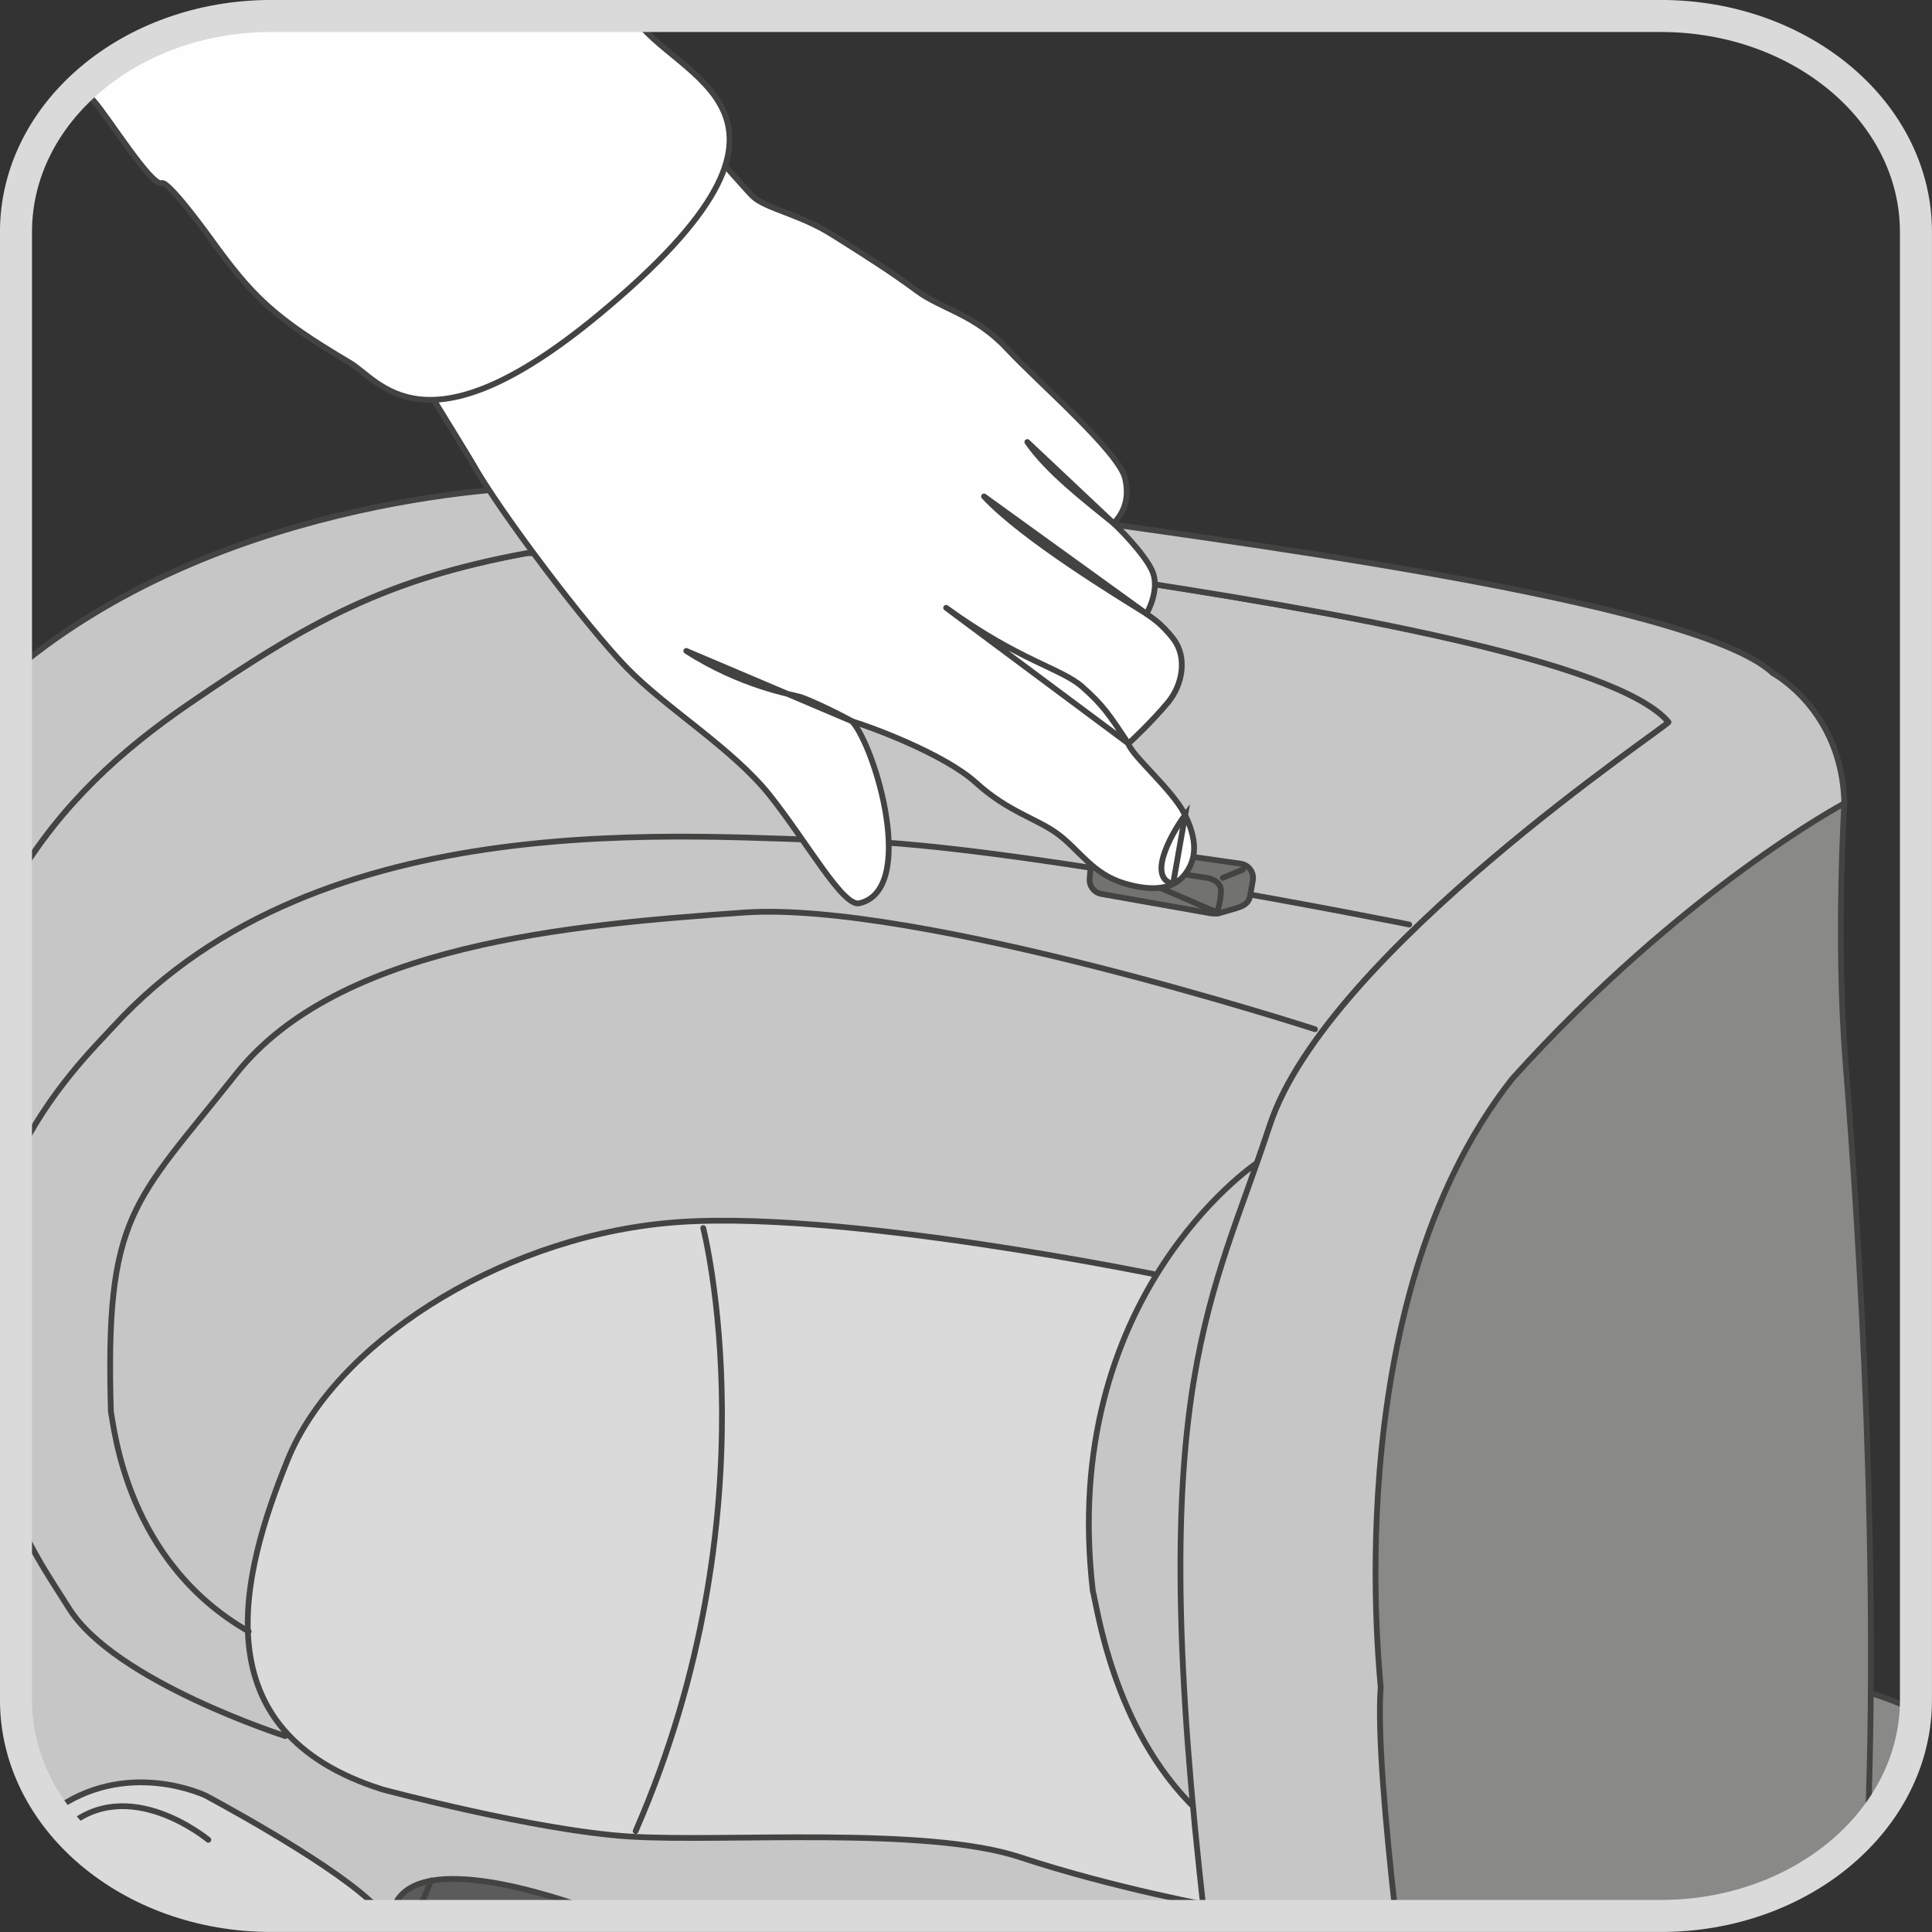
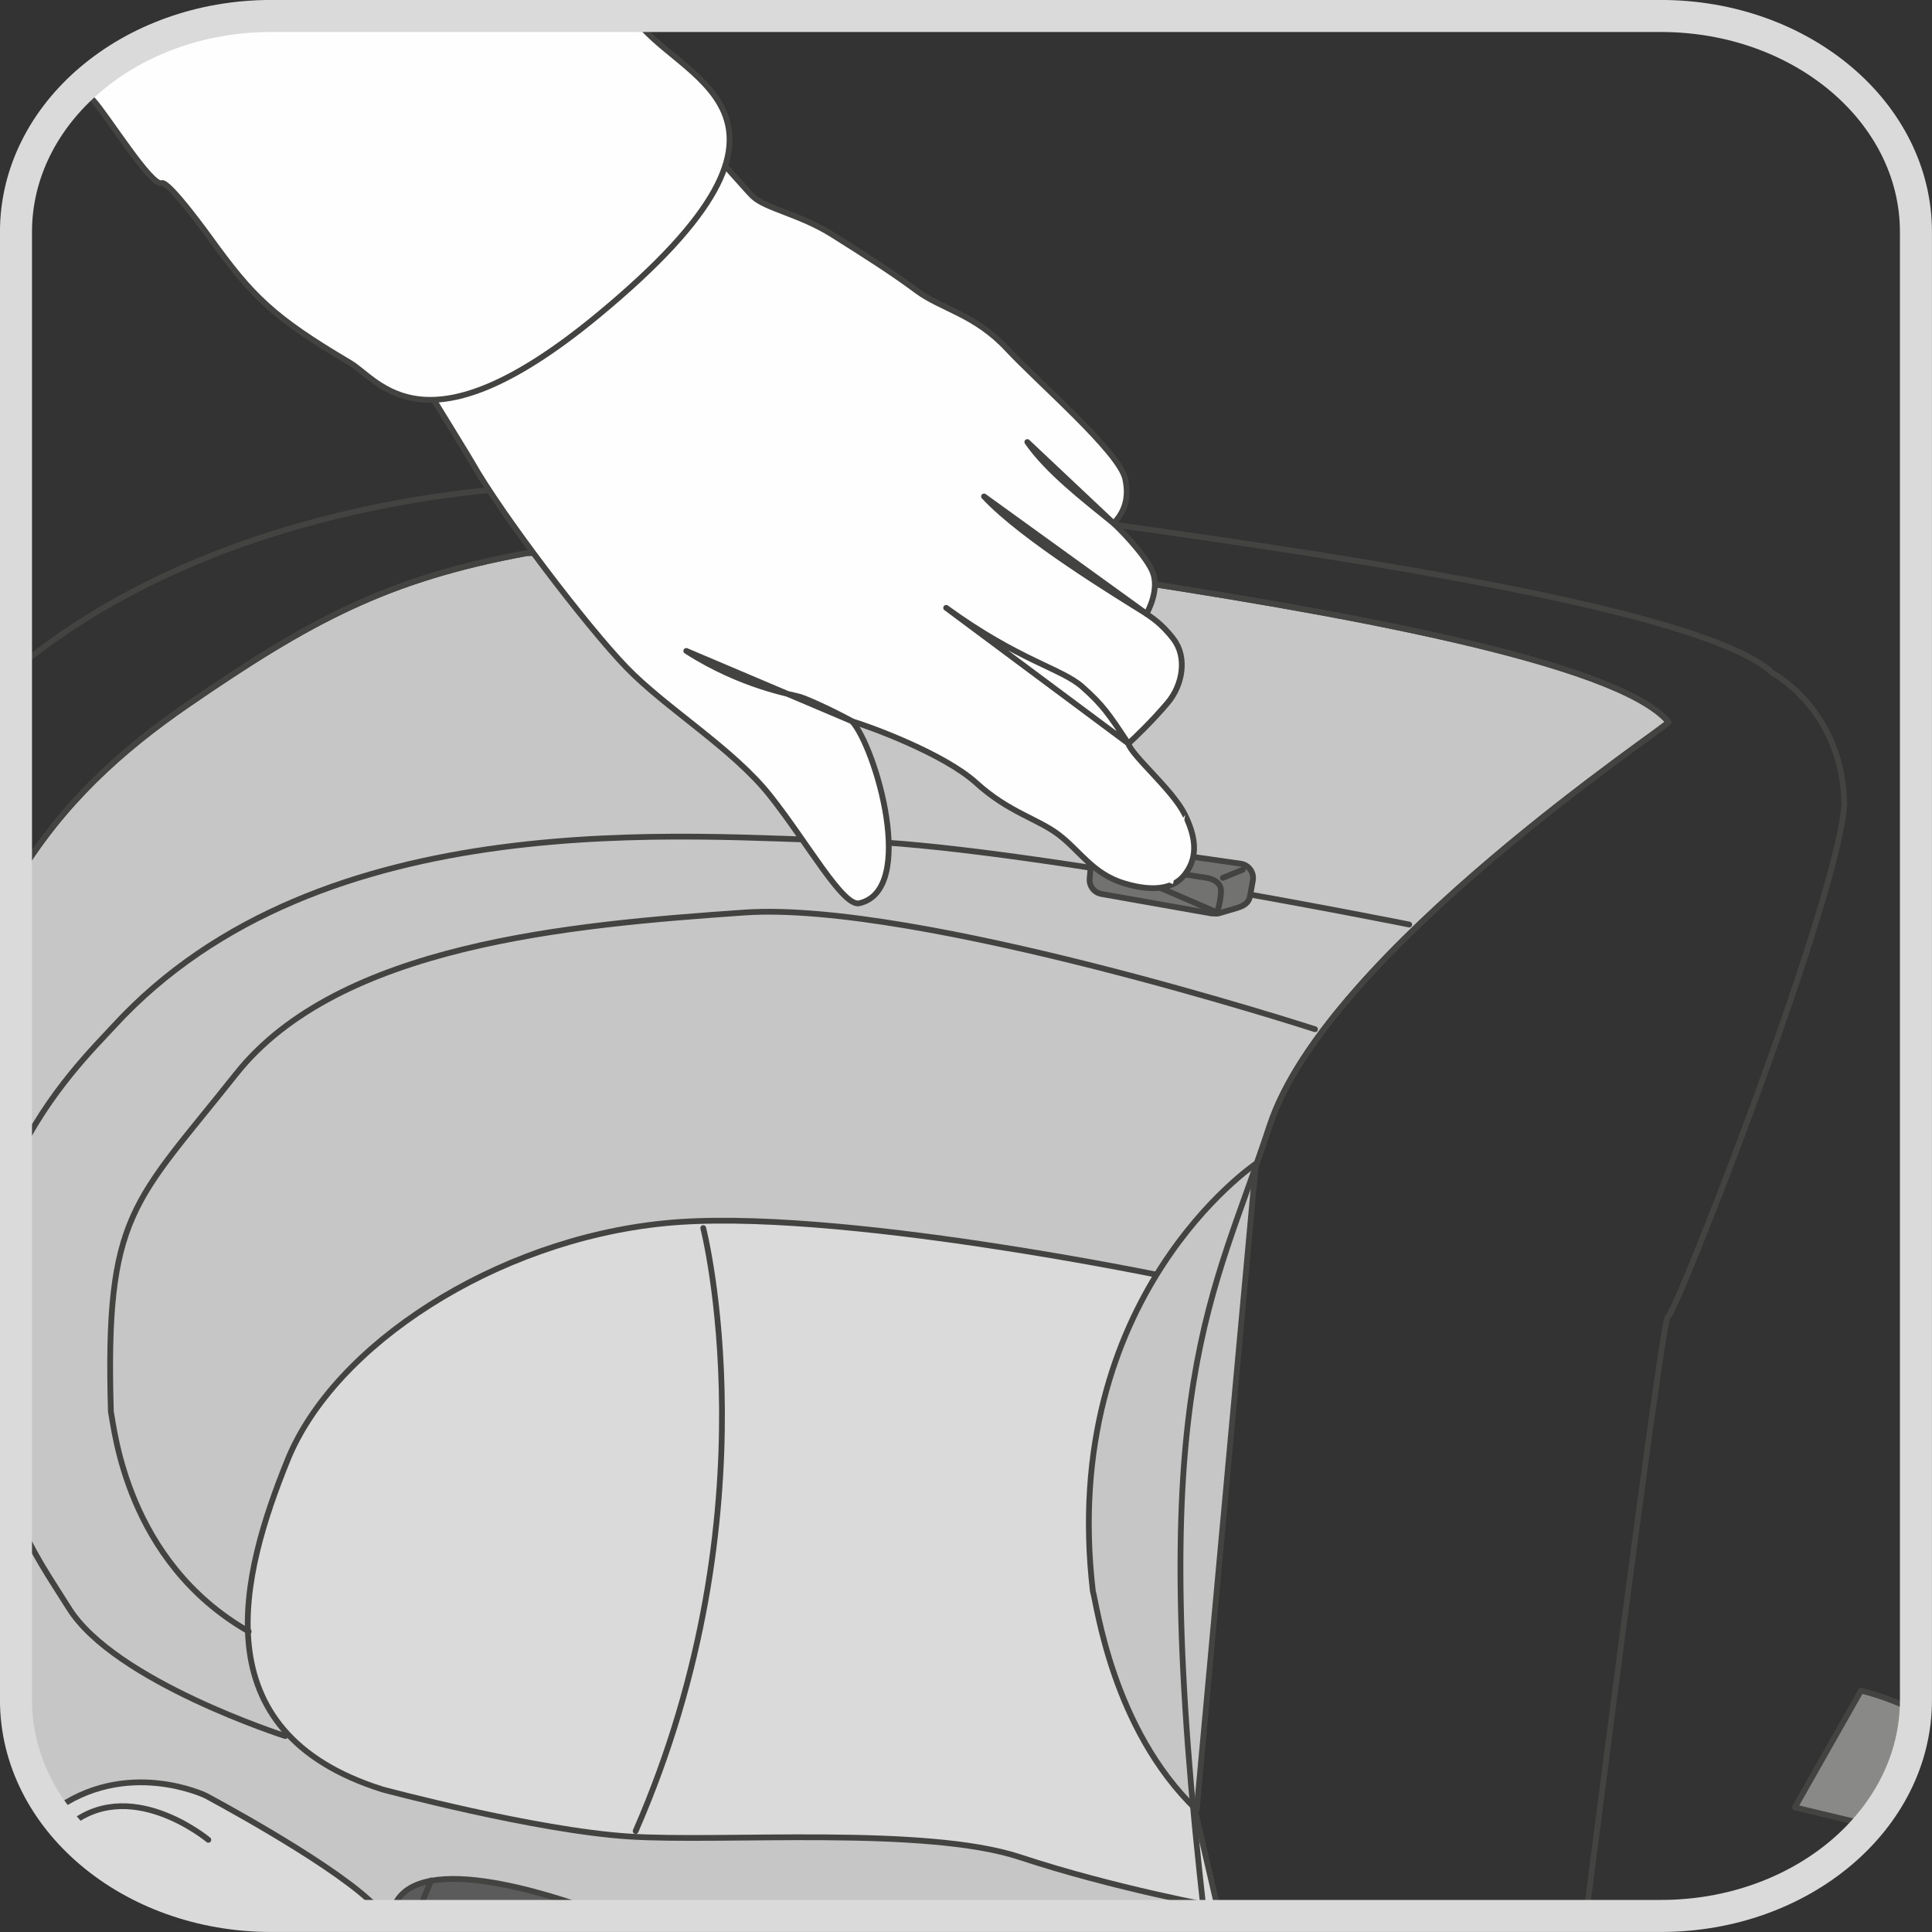
<svg xmlns="http://www.w3.org/2000/svg" xml:space="preserve" width="25.434mm" height="25.434mm" version="1.1" style="shape-rendering:geometricPrecision; text-rendering:geometricPrecision; image-rendering:optimizeQuality; fill-rule:evenodd; clip-rule:evenodd" viewBox="0 0 274.4 274.4">
  <rect x="0" y="0" width="274.4" height="274.4" fill="#333333" stroke="none" />
  <defs>
    <style type="text/css">
   
    .str1 {stroke:#434342;stroke-width:0.82;stroke-miterlimit:22.926}
    .str3 {stroke:#DADADA;stroke-width:4.55;stroke-linecap:round;stroke-miterlimit:10}
    .str2 {stroke:#434342;stroke-width:0.82;stroke-linecap:round;stroke-miterlimit:4}
    .str0 {stroke:#434342;stroke-width:0.82;stroke-linecap:round;stroke-linejoin:round;stroke-miterlimit:22.926}
    .fil1 {fill:none;fill-rule:nonzero}
    .fil6 {fill:#FEFEFE;fill-rule:nonzero}
    .fil2 {fill:#DADADA;fill-rule:nonzero}
    .fil0 {fill:#C6C6C6;fill-rule:nonzero}
    .fil3 {fill:#898988;fill-rule:nonzero}
    .fil5 {fill:#727271;fill-rule:nonzero}
    .fil4 {fill:#5B5B5B;fill-rule:nonzero}
   
  </style>
  </defs>
  <g id="Слой_x0020_1">
    <path class="fil0" d="M180.34 159.85c-8.11,24.69 -17.38,36.87 -9.97,106.08l0.67 6.19 -132.53 0 0 0c-20.01,0 -36.23,-13.73 -36.23,-30.67l0 -116.46c6.49,-10.82 14.89,-18.39 24.39,-24.92 17.45,-11.99 28.29,-17.85 48.16,-21.51 0,0 46.6,-1.97 80.65,3.13 34.04,5.1 74.19,12.21 81.5,20.86 0.3,0.35 -48.54,32.62 -56.64,57.31z" />
    <path class="fil1 str0" d="M180.34 159.85c-8.11,24.69 -17.38,36.87 -9.97,106.08l0.67 6.19m-168.76 -147.13c6.49,-10.82 14.89,-18.39 24.39,-24.92 17.45,-11.99 28.29,-17.85 48.16,-21.51 0,0 46.6,-1.97 80.65,3.13 34.04,5.1 74.19,12.21 81.5,20.86 0.3,0.35 -48.54,32.62 -56.64,57.31" />
    <path class="fil2" d="M172.92 270.86l-6.36 -27.43 -3.69 -52.61 3.94 -9.26c0,0 -48.4,-10.24 -72.45,-7.82 -24.05,2.4 -46.92,17.34 -53.51,33.61 -6.6,16.28 -12.54,38.61 13.46,46.8 0,0 21.72,5.84 35.09,6.69 13.37,0.84 41.99,-1.51 55.45,2.93 13.47,4.45 28.07,7.09 28.07,7.09z" />
    <path class="fil1 str0" d="M172.92 270.86l-6.36 -27.43 -3.69 -52.61 3.94 -9.26c0,0 -48.4,-10.24 -72.45,-7.82 -24.05,2.4 -46.92,17.34 -53.51,33.61 -6.6,16.28 -12.54,38.61 13.46,46.8 0,0 21.72,5.84 35.09,6.69 13.37,0.84 41.99,-1.51 55.45,2.93 13.47,4.45 28.07,7.09 28.07,7.09" />
    <path class="fil0" d="M178.36 165.29c0,0 -28.04,18.85 -23.14,60.73 0.55,1.67 2.7,19.48 14.74,31.04l8.41 -91.77z" />
    <path class="fil1 str0" d="M178.36 165.29c0,0 -28.04,18.85 -23.14,60.73 0.55,1.67 2.7,19.48 14.74,31.04l8.41 -91.77" />
-     <path class="fil0" d="M180.34 159.85c-8.11,24.69 -17.38,36.87 -9.97,106.08l0.67 6.19 54.22 0c4.83,-37.69 11.04,-85.17 11.63,-85.13 0.98,0.06 24.39,-59.67 25.06,-72.89 -0.3,-13.28 -10.13,-18.48 -10.13,-18.48 -11.12,-10.52 -79.97,-19.12 -108.52,-23.21 -28.55,-4.09 -66.9,-3.24 -66.9,-3.24 0,0 -43.71,0.5 -74.13,25.84l0 29.98c6.49,-10.82 14.89,-18.39 24.39,-24.92 17.45,-11.99 28.29,-17.85 48.16,-21.51 0,0 46.6,-1.97 80.65,3.13 34.04,5.1 74.19,12.21 81.5,20.86 0.3,0.35 -48.54,32.62 -56.64,57.31z" />
    <path class="fil1 str0" d="M180.34 159.85c-8.11,24.69 -17.38,36.87 -9.97,106.08l0.67 6.19m-168.76 -147.13c6.49,-10.82 14.89,-18.39 24.39,-24.92 17.45,-11.99 28.29,-17.85 48.16,-21.51 0,0 46.6,-1.97 80.65,3.13 34.04,5.1 74.19,12.21 81.5,20.86 0.3,0.35 -48.54,32.62 -56.64,57.31m71.48 -64.23c-11.12,-10.52 -79.97,-19.12 -108.52,-23.21 -28.55,-4.09 -66.9,-3.24 -66.9,-3.24 0,0 -43.71,0.5 -74.13,25.84m222.99 177.11c4.83,-37.69 11.04,-85.17 11.63,-85.13 0.98,0.06 24.39,-59.67 25.06,-72.89 -0.3,-13.28 -10.13,-18.48 -10.13,-18.48" />
    <path class="fil2" d="M142.78 272.12c2.67,-1.47 5.63,-1.25 8.61,0l-8.61 0zm-135.3 -14.83c10.36,-7.74 21.72,-2.27 21.72,-2.27 0,0 16.78,8.92 23.28,14.89 0.69,0.64 1.67,1.38 2.89,2.21l-16.86 0 0 0c-13.17,0 -24.69,-5.94 -31.04,-14.83z" />
    <path class="fil1 str0" d="M142.78 272.12c2.67,-1.47 5.63,-1.25 8.61,0m-143.91 -14.83c10.36,-7.74 21.72,-2.27 21.72,-2.27 0,0 16.78,8.92 23.28,14.89 0.69,0.64 1.67,1.38 2.89,2.21" />
    <path class="fil3" d="M272.08 242.96c-2.47,-1.17 -5.11,-2.19 -7.76,-2.85l-9.4 16.59 10.51 2.52c3.9,-4.63 6.31,-10.22 6.66,-16.26z" />
    <path class="fil1 str0" d="M272.08 242.96c-2.47,-1.17 -5.11,-2.19 -7.76,-2.85l-9.4 16.59 10.51 2.52" />
-     <path class="fil3" d="M261.95 114.1c0,0 -1.21,19.24 0.15,36.51 1.11,14.1 4.9,63.7 3.19,108.76 -6.58,7.72 -17.3,12.75 -29.4,12.75l-37.65 0c-1.53,-13.49 -2.6,-26.17 -2.15,-32.38 0.28,0.67 -6.9,-54.12 18.71,-86.55 24.29,-26.94 47.15,-39.09 47.15,-39.09z" />
-     <path class="fil1 str0" d="M261.95 114.1c0,0 -1.21,19.24 0.15,36.51 1.11,14.1 4.9,63.7 3.19,108.76m-67.05 12.75c-1.53,-13.49 -2.6,-26.17 -2.15,-32.38 0.28,0.67 -6.9,-54.12 18.71,-86.55 24.29,-26.94 47.15,-39.09 47.15,-39.09" />
    <path class="fil1 str0" d="M200.15 131.31c0,0 -56.89,-11.44 -79.45,-11.88 -22.56,-0.45 -75.05,-5.83 -104.57,26.34 -2.52,2.77 -9.19,9.18 -13.86,18.99m0 50.11c2.22,5.61 4.91,9.36 7.52,13.54 6.49,10.4 30.73,18.16 30.73,18.16" />
    <path class="fil1 str0" d="M186.77 146.18c0,0 -56.46,-18.3 -81.12,-16.57 -24.66,1.72 -57.56,4.55 -72.14,22.95 -14.58,18.39 -18.6,19.77 -17.76,47.97 0.51,2.33 2.19,21.24 19.57,31.18" />
    <path class="fil1 str0" d="M99.88 174.42c0,0 10.3,40.09 -9.6,85.64" />
    <path class="fil1 str0" d="M29.59 261.31c0,0 -11.42,-9.55 -20.24,-1.65" />
-     <path class="fil2" d="M142.36 272.12c1.59,-0.81 3.22,-1.25 4.85,-1.17 1.81,0.09 3.48,0.51 5.05,1.17l-9.89 0z" />
    <path class="fil1 str0" d="M142.36 272.12c1.59,-0.81 3.22,-1.25 4.85,-1.17 1.81,0.09 3.48,0.51 5.05,1.17" />
    <path class="fil4" d="M56.39 269.94l-0.88 2.18 30.84 0c-5.42,-2.11 -25.48,-9.31 -29.96,-2.18z" />
    <path class="fil1 str0" d="M56.39 269.94l-0.88 2.18m30.84 0c-5.42,-2.11 -25.48,-9.31 -29.96,-2.18" />
    <path class="fil1 str0" d="M59.14 272.12c1.3,-3.16 2.09,-5.04 2.09,-5.04" />
    <path class="fil5" d="M176.23 122.67l-15.85 -2.26 -0.39 -0.02 -0.32 0.03 -3.45 0.92 -0.22 0.11c-0.59,0.31 -1.02,0.89 -1.09,1.61l-0.15 1.74c-0.08,1.05 0.64,1.99 1.68,2.17l15.59 2.76 0.74 0.03 0.3 -0.03 2.59 -0.76c0.97,-0.3 1.71,-0.7 1.88,-1.69l0.4 -2.23c0.2,-1.13 -0.58,-2.21 -1.72,-2.38z" />
    <path class="fil1 str0" d="M176.23 122.67l-15.85 -2.26 -0.39 -0.02 -0.32 0.03 -3.45 0.92 -0.22 0.11c-0.59,0.31 -1.02,0.89 -1.09,1.61l-0.15 1.74c-0.08,1.05 0.64,1.99 1.68,2.17l15.59 2.76 0.74 0.03 0.3 -0.03 2.59 -0.76c0.97,-0.3 1.71,-0.7 1.88,-1.69l0.4 -2.23c0.2,-1.13 -0.58,-2.21 -1.72,-2.38" />
    <path class="fil5" d="M156.08 122.33l15.38 2.36c0,0 2.01,0.31 1.96,1.88 -0.05,1.57 -0.56,3.02 -0.56,3.02l-16.78 -7.25z" />
    <path class="fil1 str0" d="M156.08 122.33l15.38 2.36c0,0 2.01,0.31 1.96,1.88 -0.05,1.57 -0.56,3.02 -0.56,3.02l-16.78 -7.25" />
    <line class="fil1" x1="176.52" y1="123.52" x2="173.68" y2="124.68" />
    <line class="fil1 str0" x1="176.52" y1="123.52" x2="173.68" y2="124.68" />
    <path class="fil6" d="M51.87 40.71c0.69,1.47 14.4,23.59 15.19,25 4.01,7.16 16.28,23.27 21.92,29.1 5.64,5.83 15.09,11.48 20.43,18.24 5.34,6.75 10.31,15.77 12.64,15.24 8.25,-1.89 2.31,-22.15 -1.03,-25.84 2.34,0.68 13.04,4.57 17.64,8.75 4.6,4.18 8.69,5.06 11.72,7.36 3.01,2.3 4.85,5.57 9.31,6.91 4.46,1.34 7.11,0.55 8.48,-1.13 1.36,-1.68 2.35,-4.23 0.06,-8.75 -1.78,-3.5 -7.44,-8.21 -7.98,-9.99 0.75,-0.62 3.51,-3.3 5.61,-5.8 2.1,-2.51 2.79,-6.4 0.84,-9 -1.77,-2.36 -3.5,-3.33 -3.88,-3.62 0.27,-0.4 1.93,-3.59 0.84,-6.07 -1.09,-2.48 -5.02,-6.38 -5.48,-6.76 0.56,-0.7 2.49,-2.56 1.63,-6.37 -0.87,-3.81 -12.19,-13.53 -16.78,-18.45 -4.59,-4.92 -9.35,-5.66 -12.8,-8.22 -3.45,-2.57 -7.41,-5.09 -12.01,-7.98 -4.6,-2.9 -9.42,-3.69 -11.27,-5.41 -1.29,-1.18 -15.77,-17.9 -17.67,-20.19l-37.42 32.98z" />
    <path class="fil1 str0" d="M51.87 40.71c0.69,1.47 14.4,23.59 15.19,25 4.01,7.16 16.28,23.27 21.92,29.1 5.64,5.83 15.09,11.48 20.43,18.24 5.34,6.75 10.31,15.77 12.64,15.24 8.25,-1.89 2.31,-22.15 -1.03,-25.84 2.34,0.68 13.04,4.57 17.64,8.75 4.6,4.18 8.69,5.06 11.72,7.36 3.01,2.3 4.85,5.57 9.31,6.91 4.46,1.34 7.11,0.55 8.48,-1.13 1.36,-1.68 2.35,-4.23 0.06,-8.75 -1.78,-3.5 -7.44,-8.21 -7.98,-9.99 0.75,-0.62 3.51,-3.3 5.61,-5.8 2.1,-2.51 2.79,-6.4 0.84,-9 -1.77,-2.36 -3.5,-3.33 -3.88,-3.62 0.27,-0.4 1.93,-3.59 0.84,-6.07 -1.09,-2.48 -5.02,-6.38 -5.48,-6.76 0.56,-0.7 2.49,-2.56 1.63,-6.37 -0.87,-3.81 -12.19,-13.53 -16.78,-18.45 -4.59,-4.92 -9.35,-5.66 -12.8,-8.22 -3.45,-2.57 -7.41,-5.09 -12.01,-7.98 -4.6,-2.9 -9.42,-3.69 -11.27,-5.41 -1.29,-1.18 -15.77,-17.9 -17.67,-20.19l-37.42 32.98" />
    <path class="fil6" d="M121.03 102.44c-3.1,-1.68 -6.31,-3.12 -7.38,-3.46 -1.06,-0.33 -8.32,-1.47 -16.18,-6.53l23.55 9.99z" />
    <path class="fil1 str0" d="M121.03 102.44c-3.1,-1.68 -6.31,-3.12 -7.38,-3.46 -1.06,-0.33 -8.32,-1.47 -16.18,-6.53l23.55 9.99" />
    <path class="fil6" d="M160.25 105.59c-2.79,-4.22 -3.6,-5.43 -6.52,-8.03 -2.92,-2.61 -9,-3.71 -19.35,-11.23l25.87 19.26z" />
    <path class="fil1 str0" d="M160.25 105.59c-2.79,-4.22 -3.6,-5.43 -6.52,-8.03 -2.92,-2.61 -9,-3.71 -19.35,-11.23l25.87 19.26" />
    <path class="fil6" d="M162.83 87.17c-3.84,-2.4 -17.56,-10.71 -23.07,-16.66l23.07 16.66z" />
    <path class="fil1 str0" d="M162.83 87.17c-3.84,-2.4 -17.56,-10.71 -23.07,-16.66l23.07 16.66" />
    <path class="fil6" d="M158.19 74.35c-4.29,-3.49 -9.42,-7.43 -12.28,-11.57l12.28 11.57z" />
    <path class="fil1 str0" d="M158.19 74.35c-4.29,-3.49 -9.42,-7.43 -12.28,-11.57l12.28 11.57" />
    <path class="fil6" d="M166.61 125.55c-4.01,-0.98 0.35,-8.03 1.72,-9.79l-1.72 9.79z" />
-     <path class="fil1 str1" d="M166.61 125.55c-4.01,-0.98 0.35,-8.03 1.72,-9.79l-1.72 9.79" />
    <path class="fil6" d="M11.58 12.43c0.57,0.62 1.14,1.24 1.71,1.87 1.96,2.16 8.24,12.25 9.67,11.7 0.99,-0.39 6.95,7.9 6.95,7.9 5.9,8.16 8.84,11.15 19.82,17.64 4.17,2.46 10.57,13.58 35.17,-6.73 35.48,-29.3 10.65,-33.46 5.08,-42.54l-51.46 0c-10.69,0 -20.3,3.92 -26.94,10.16z" />
    <path class="fil1 str2" d="M11.58 12.43c0.57,0.62 1.14,1.24 1.71,1.87 1.96,2.16 8.24,12.25 9.67,11.7 0.99,-0.39 6.95,7.9 6.95,7.9 5.9,8.16 8.84,11.15 19.82,17.64 4.17,2.46 10.57,13.58 35.17,-6.73 35.48,-29.3 10.65,-33.46 5.08,-42.54" />
    <path class="fil1 str3" d="M272.12 241.45c0,16.94 -16.22,30.67 -36.23,30.67l-197.38 0c-20.01,0 -36.24,-13.73 -36.24,-30.67l0 -208.51c0,-16.94 16.23,-30.67 36.24,-30.67l197.38 0c20.01,0 36.23,13.73 36.23,30.67l0 208.51z" />
  </g>
</svg>